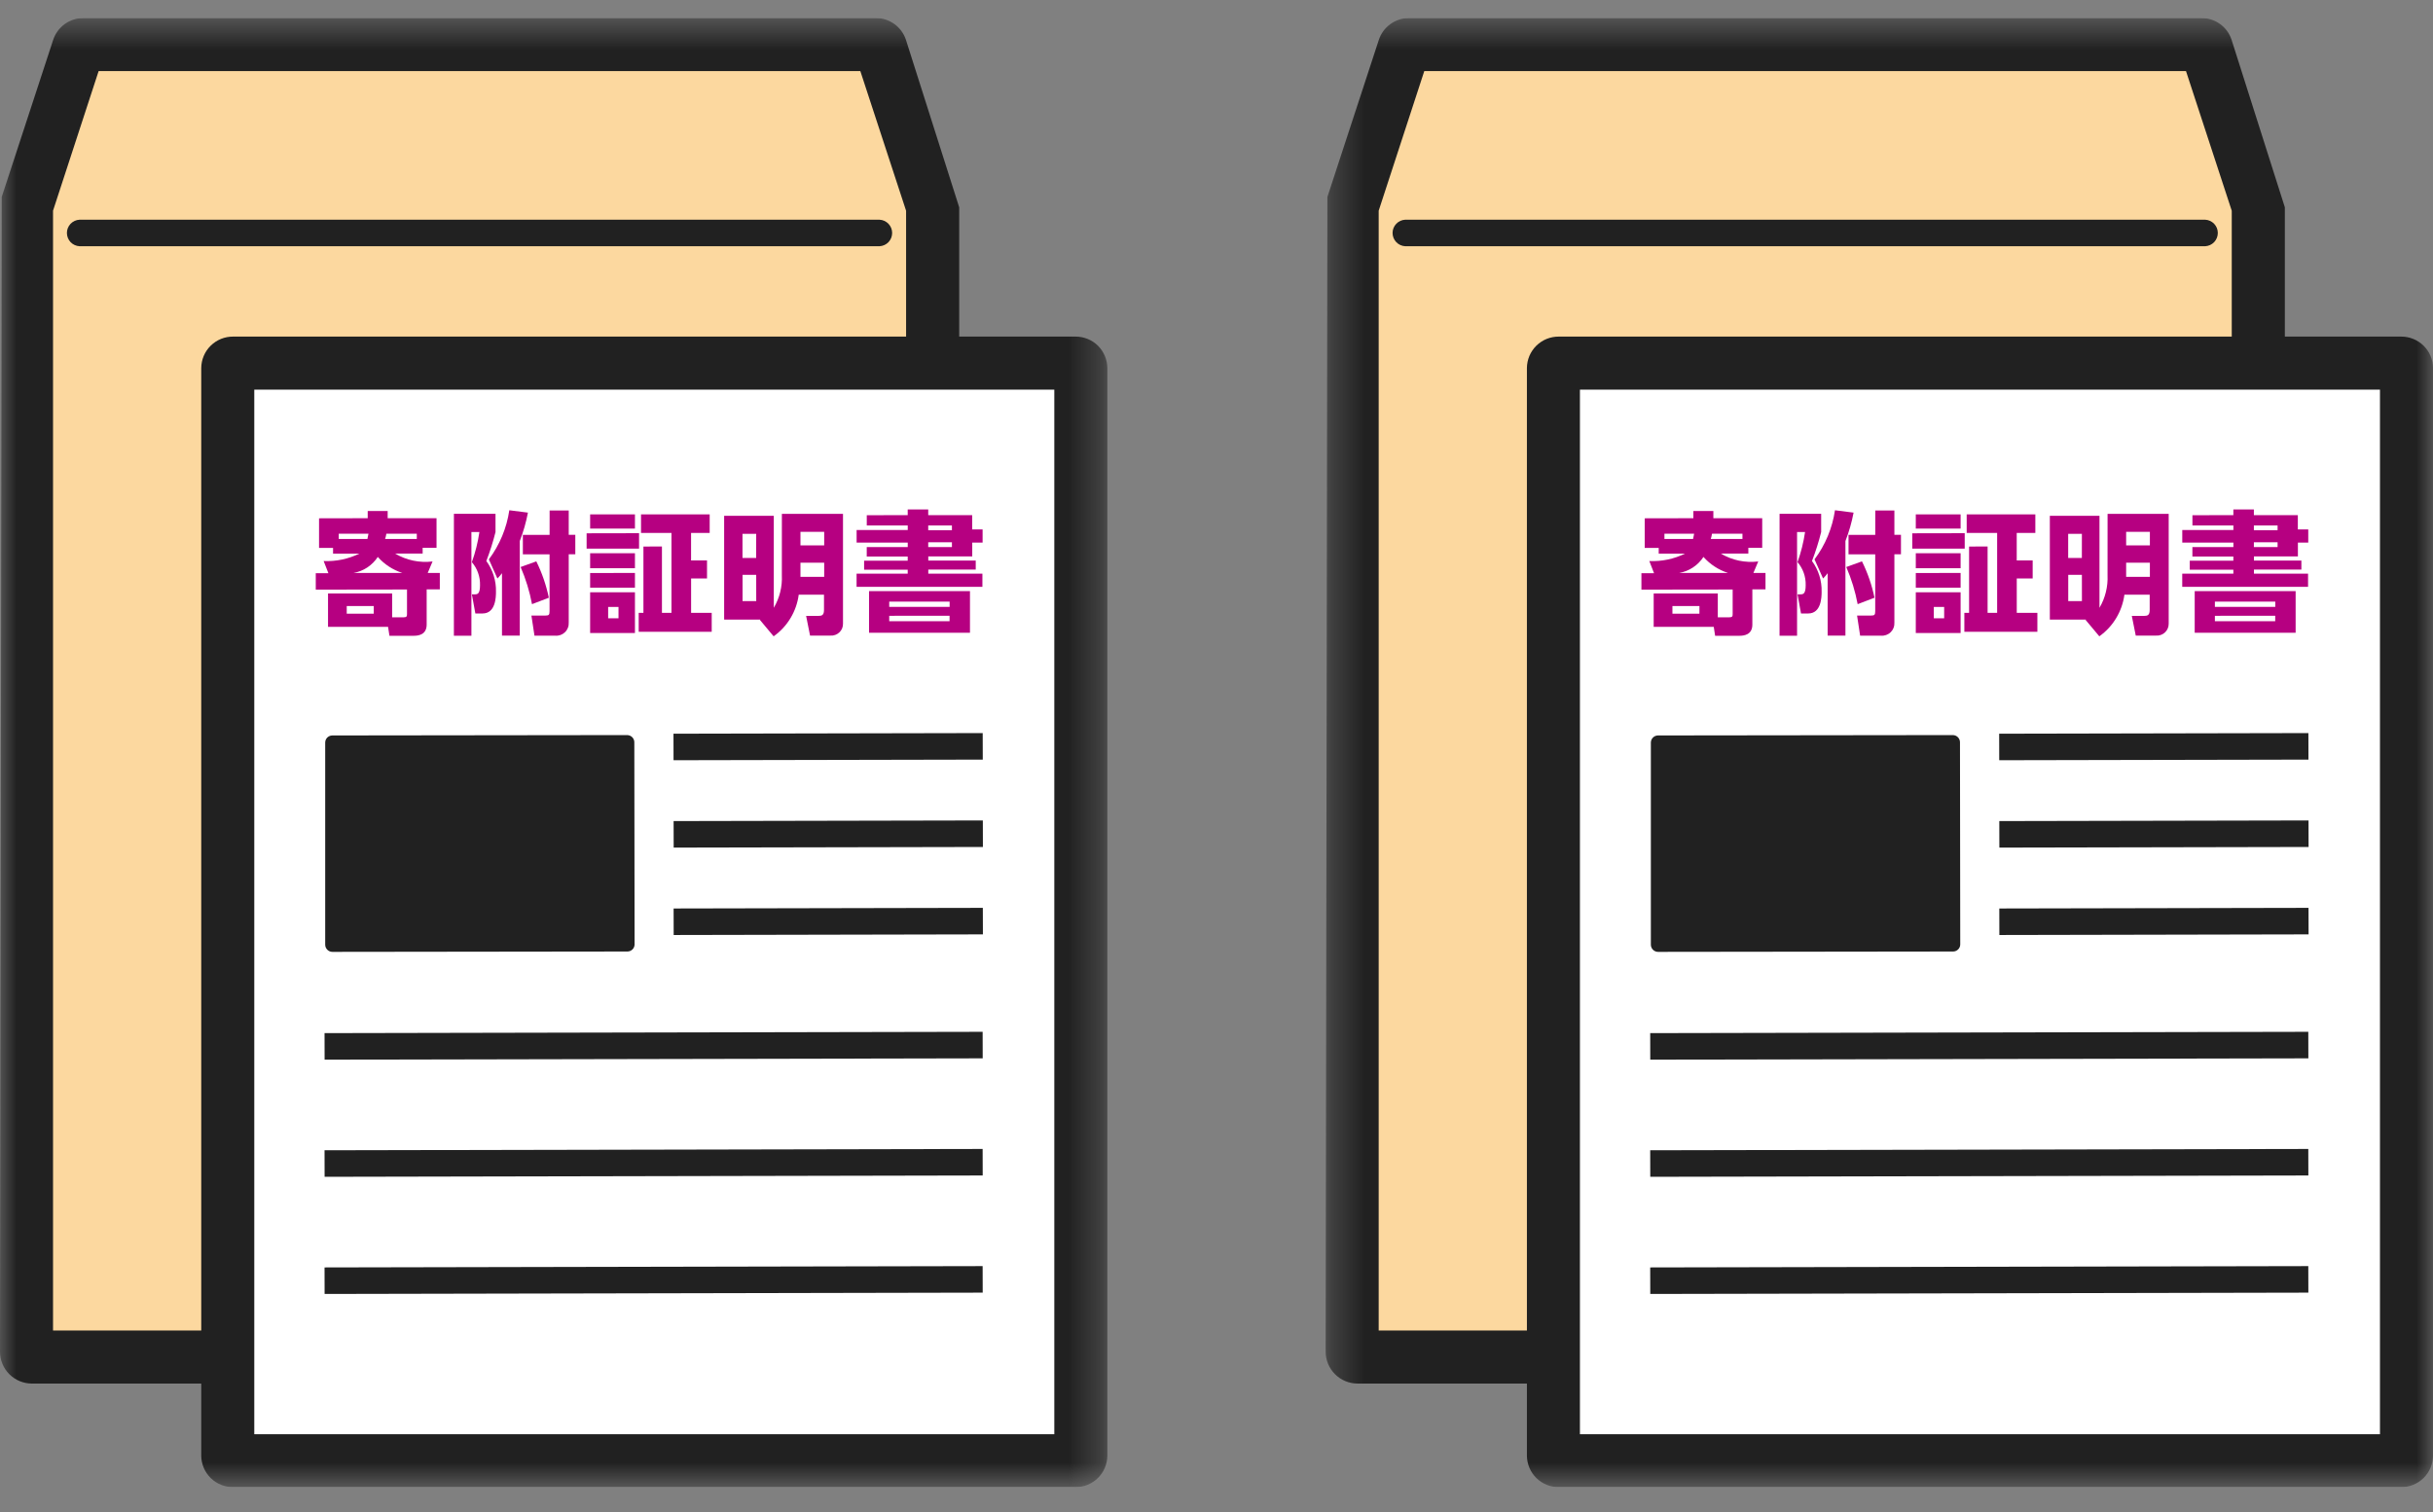
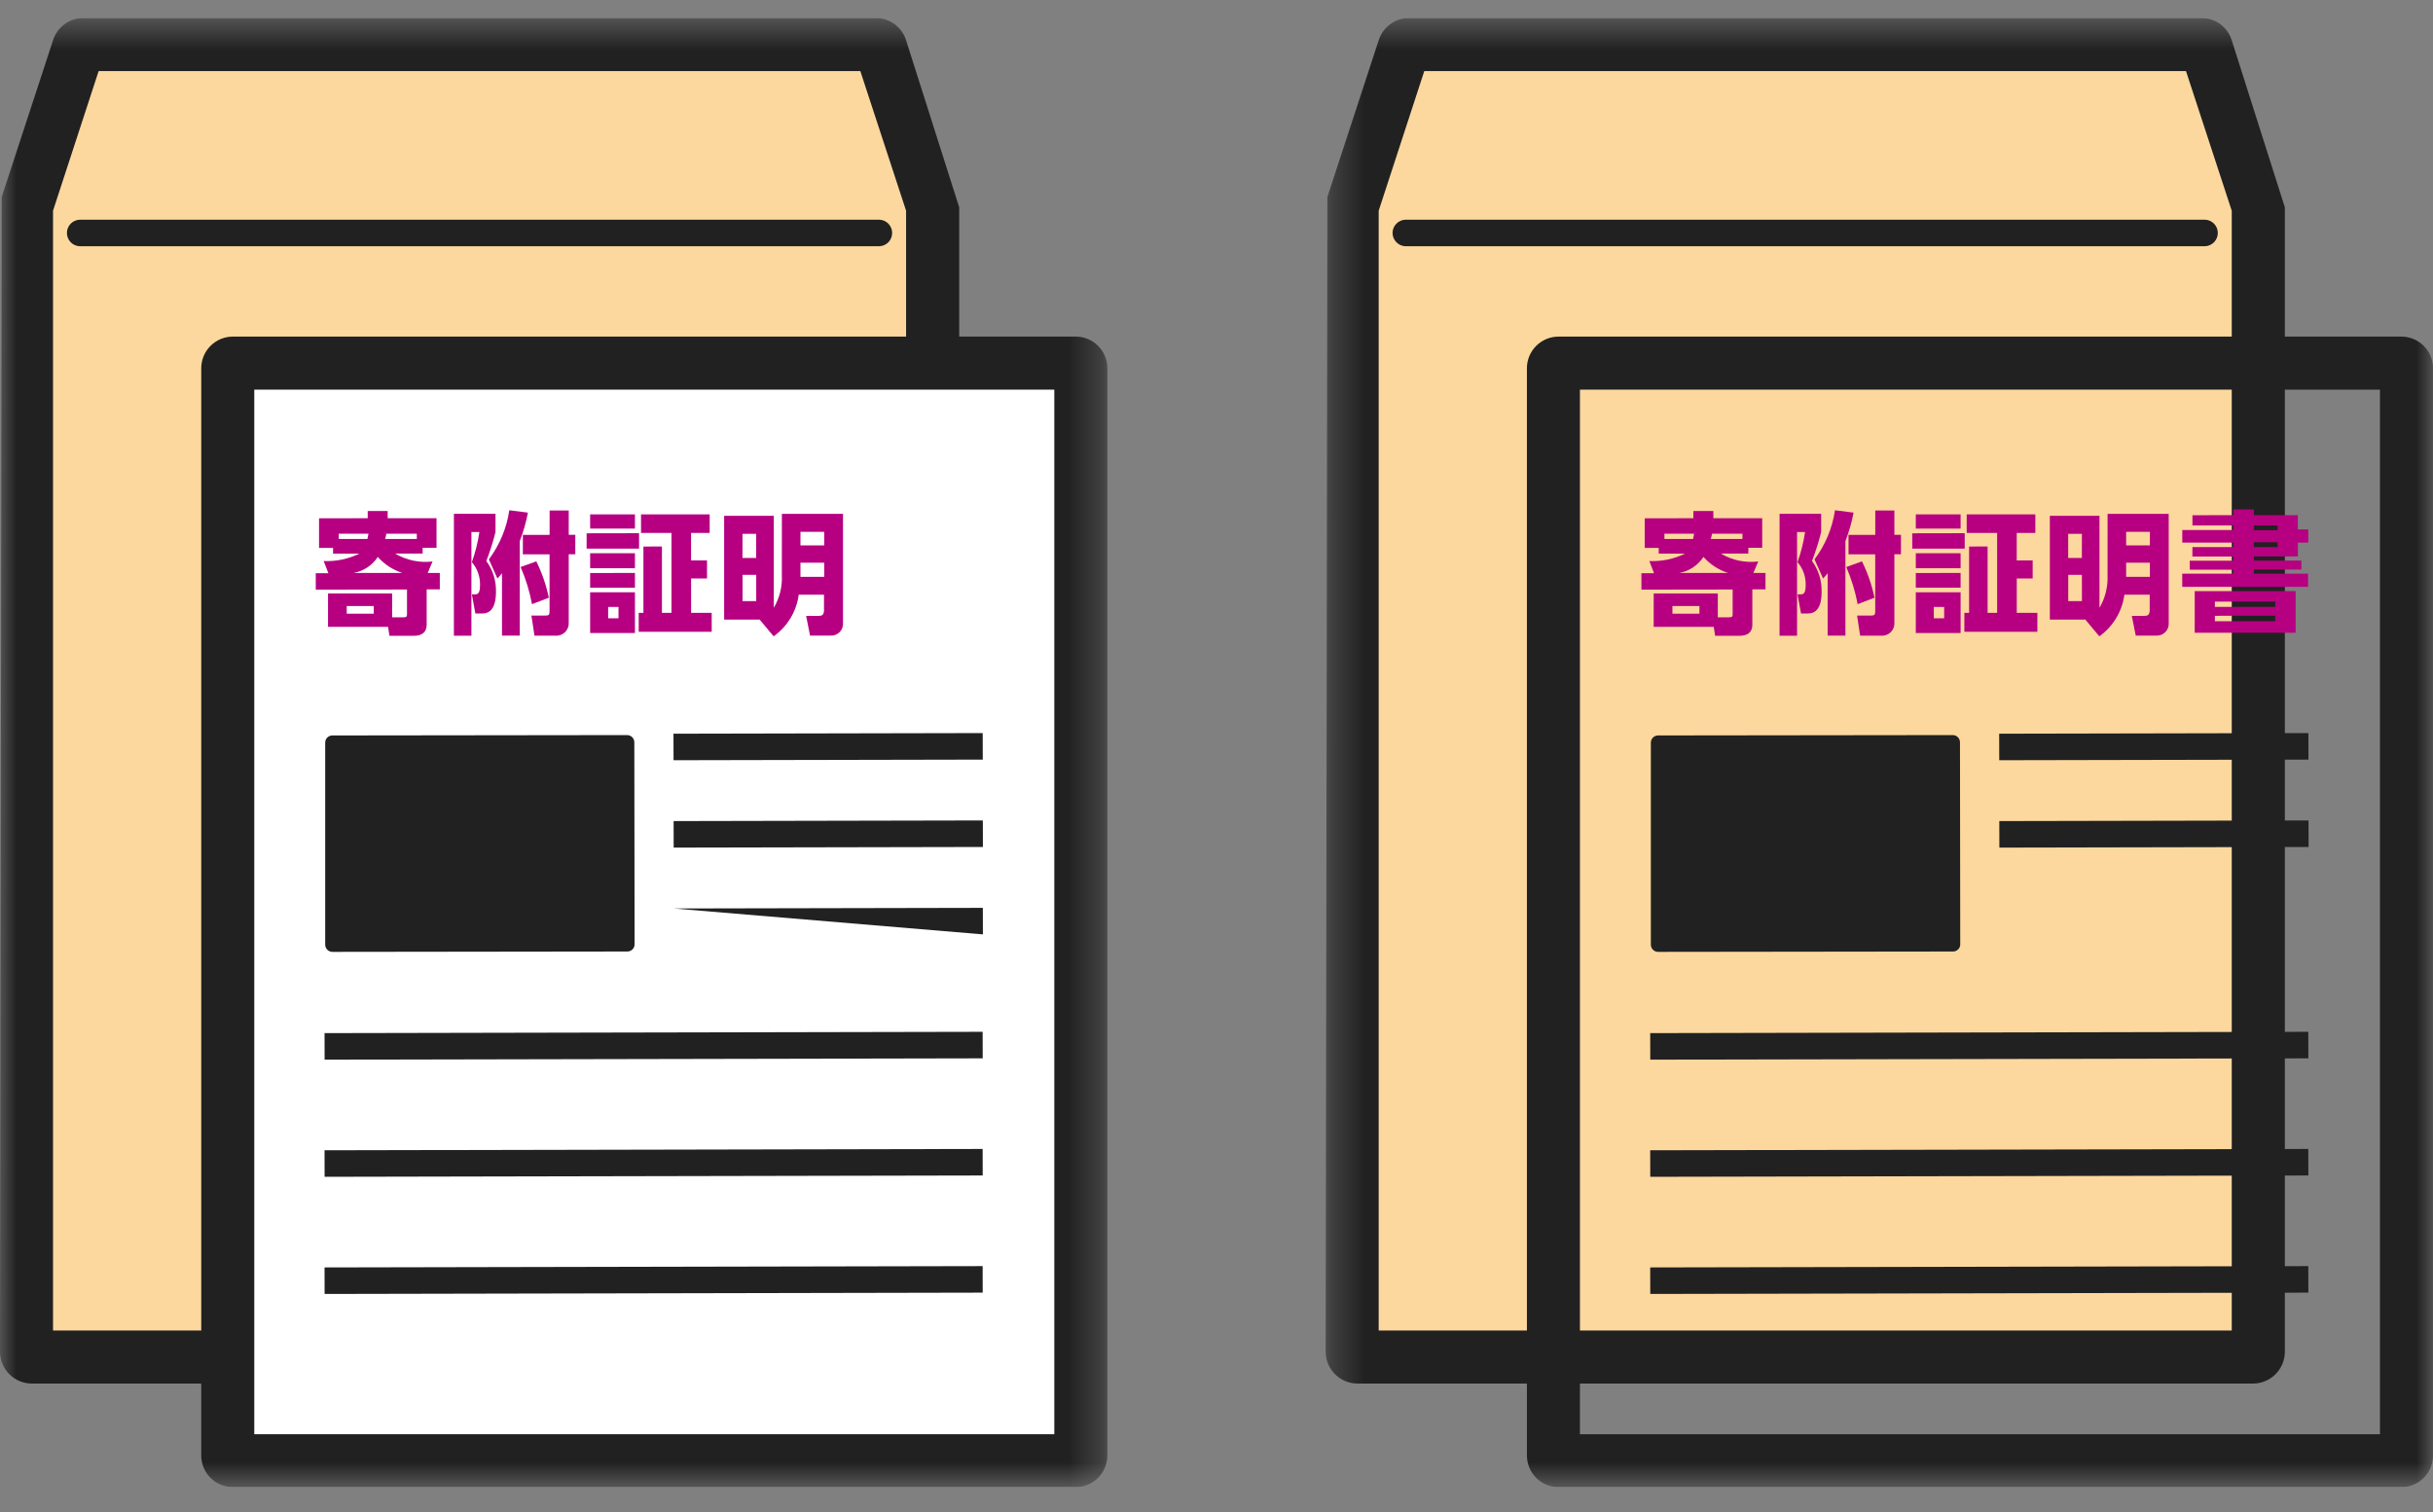
<svg xmlns="http://www.w3.org/2000/svg" width="74" height="46" viewBox="0 0 74 46" fill="none">
  <rect x="0" y="0" width="74" height="46" fill="#808080" stroke="none" />
  <g clip-path="url(#clip0_3233_15531)">
    <mask id="mask0_3233_15531" style="mask-type:luminance" maskUnits="userSpaceOnUse" x="0" y="0" width="34" height="46">
      <path d="M0 0.549H33.68V45.241H0V0.549Z" fill="white" />
    </mask>
    <g mask="url(#mask0_3233_15531)">
      <path d="M28.365 6.305V41.12C28.365 41.162 28.348 41.203 28.317 41.233C28.287 41.264 28.246 41.281 28.204 41.281H0.967C0.924 41.28 0.883 41.263 0.853 41.233C0.823 41.203 0.807 41.162 0.807 41.12V6.305C0.806 6.288 0.809 6.271 0.814 6.254L2.384 1.465C2.394 1.433 2.415 1.405 2.442 1.385C2.47 1.365 2.503 1.355 2.537 1.354H26.637C26.671 1.354 26.704 1.365 26.731 1.385C26.759 1.405 26.779 1.433 26.79 1.465L28.357 6.254C28.362 6.271 28.364 6.289 28.365 6.305Z" fill="#FCD89F" />
      <path d="M28.2 42.091H0.968C0.711 42.09 0.465 41.988 0.283 41.806C0.102 41.624 -5.46101e-07 41.378 0 41.121L0.053 5.991L1.616 1.217C1.679 1.023 1.802 0.853 1.967 0.733C2.133 0.613 2.332 0.549 2.536 0.549H26.636C26.839 0.548 27.038 0.612 27.203 0.731C27.367 0.85 27.491 1.019 27.554 1.212L29.174 6.307V41.121C29.174 41.378 29.072 41.625 28.89 41.806C28.708 41.988 28.461 42.091 28.204 42.091M1.613 40.477H27.559V6.412L26.167 2.162H3L1.613 6.41V40.477Z" fill="#212121" />
      <path d="M26.751 7.491H2.419C2.316 7.485 2.218 7.441 2.146 7.366C2.075 7.29 2.035 7.191 2.035 7.087C2.035 6.983 2.075 6.884 2.146 6.809C2.218 6.734 2.316 6.689 2.419 6.684H26.751C26.855 6.689 26.952 6.734 27.024 6.809C27.095 6.884 27.135 6.983 27.135 7.087C27.135 7.191 27.095 7.29 27.024 7.366C26.952 7.441 26.855 7.485 26.751 7.491Z" fill="#212121" />
      <path d="M32.874 44.286C32.872 44.327 32.854 44.365 32.824 44.393C32.794 44.421 32.754 44.436 32.713 44.434H7.089C7.048 44.436 7.008 44.421 6.978 44.393C6.948 44.365 6.93 44.327 6.928 44.286V11.193C6.93 11.152 6.948 11.114 6.978 11.086C7.008 11.058 7.048 11.044 7.089 11.045H32.713C32.754 11.044 32.793 11.058 32.824 11.086C32.854 11.114 32.872 11.152 32.874 11.193V44.286Z" fill="white" />
      <path d="M32.712 45.241H7.091C6.836 45.243 6.59 45.144 6.408 44.965C6.227 44.785 6.123 44.541 6.121 44.286V11.195C6.122 11.069 6.148 10.944 6.197 10.827C6.246 10.711 6.318 10.605 6.408 10.517C6.498 10.428 6.605 10.358 6.722 10.31C6.839 10.263 6.965 10.239 7.091 10.24H32.712C32.967 10.239 33.212 10.338 33.394 10.517C33.575 10.697 33.678 10.94 33.68 11.195V44.286C33.678 44.541 33.575 44.785 33.393 44.964C33.212 45.143 32.967 45.243 32.712 45.241ZM7.734 43.633H32.067V11.853H7.734V43.633Z" fill="#212121" />
      <path d="M13.009 17.43H13.377V17.93H12.977V19.001C12.977 19.316 12.716 19.342 12.584 19.342H11.845L11.803 19.07H9.977V18.055H11.927V18.78H12.278C12.371 18.78 12.379 18.745 12.379 18.68V17.934L9.604 17.938V17.438H9.988L9.844 17.068C10.219 17.085 10.592 17.007 10.93 16.842H10.13V16.668H9.704V15.768L11.184 15.765V15.546H11.791V15.765H13.277V16.665H12.855V16.841H12.018C12.361 17.045 12.761 17.129 13.156 17.081L13.009 17.43ZM11.175 16.397C11.188 16.338 11.194 16.297 11.207 16.237H10.303V16.397H11.175ZM11.368 18.437H10.546V18.669H11.367L11.368 18.437ZM12.236 17.43C11.949 17.337 11.691 17.169 11.491 16.943C11.407 17.071 11.298 17.18 11.171 17.264C11.043 17.348 10.9 17.405 10.749 17.431L12.236 17.43ZM12.677 16.396V16.236H11.751C11.743 16.29 11.73 16.344 11.713 16.396H12.677Z" fill="#B60081" />
      <path d="M13.806 15.63H15.071V16.186C14.996 16.485 14.903 16.779 14.792 17.067C14.991 17.339 15.094 17.669 15.085 18.006C15.085 18.166 15.074 18.663 14.678 18.663H14.458L14.352 18.081H14.445C14.528 18.081 14.6 18.061 14.6 17.802C14.607 17.545 14.518 17.296 14.352 17.102C14.458 16.804 14.535 16.498 14.581 16.186H14.338V19.34H13.805L13.806 15.63ZM16.057 15.595C16.001 15.89 15.918 16.18 15.809 16.46V19.337H15.268V17.438C15.226 17.495 15.179 17.549 15.129 17.599L14.869 17.017C15.197 16.579 15.411 16.065 15.491 15.523L16.057 15.595ZM16.312 17.078C16.485 17.429 16.613 17.801 16.693 18.184L16.181 18.38C16.108 17.991 15.992 17.613 15.835 17.25L16.312 17.078ZM16.717 15.53H17.298V16.271H17.498V16.863H17.298V18.939C17.301 18.993 17.293 19.048 17.273 19.099C17.253 19.15 17.223 19.196 17.183 19.234C17.144 19.272 17.097 19.301 17.046 19.319C16.994 19.337 16.939 19.344 16.885 19.338H16.256L16.163 18.726H16.592C16.692 18.726 16.715 18.707 16.715 18.59V16.864H15.903V16.273H16.716L16.717 15.53Z" fill="#B60081" />
      <path d="M19.437 16.221V16.691H17.842V16.224L19.437 16.221ZM19.312 15.649V16.081H17.949V15.649L19.312 15.649ZM19.312 16.831V17.287H17.949V16.831H19.312ZM19.312 17.43V17.878H17.949V17.433L19.312 17.43ZM19.312 18.018V19.258H17.949V18.018H19.312ZM18.812 18.465H18.497V18.809H18.812V18.465ZM20.133 16.625V18.645H20.423V16.212H19.497V15.648H21.585V16.212H21.019V17.049H21.504V17.598H21.02V18.645H21.647V19.221H19.426V18.645H19.57V16.627L20.133 16.625Z" fill="#B60081" />
      <path d="M23.781 15.633H25.64V18.973C25.641 19.023 25.632 19.072 25.613 19.118C25.593 19.164 25.565 19.205 25.529 19.239C25.492 19.273 25.45 19.3 25.403 19.316C25.356 19.333 25.306 19.34 25.256 19.336H24.638L24.518 18.736H24.902C24.985 18.736 25.062 18.722 25.062 18.561V18.092H24.293C24.26 18.344 24.175 18.587 24.044 18.804C23.913 19.022 23.738 19.211 23.53 19.358L23.112 18.858L23.125 18.85H22.025V15.691H23.535V18.491C23.712 18.191 23.797 17.846 23.78 17.498L23.781 15.633ZM23 16.24H22.583V16.975H22.999L23 16.24ZM23 17.487H22.585V18.287H23.001L23 17.487ZM25.068 16.179H24.346V16.592H25.068V16.179ZM25.068 17.119H24.346V17.548H25.068V17.119Z" fill="#B60081" />
-       <path d="M27.608 15.672V15.498H28.232V15.673H29.569V16.107H29.886V16.507H29.571V16.927H28.234V17.053H29.677V17.327H28.234V17.453H29.88V17.853H26.053V17.453H27.608V17.331H26.282V17.057H27.608V16.931H26.362V16.644H27.609V16.507H26.054V16.124H27.609V15.986H26.363V15.674L27.608 15.672ZM29.502 17.983V19.25H26.432V17.983H29.502ZM27.046 18.302V18.462H28.883V18.302H27.046ZM27.046 18.734V18.899H28.881V18.732L27.046 18.734ZM28.953 15.985H28.232V16.131H28.953V15.985ZM28.953 16.497H28.232V16.643H28.953V16.497Z" fill="#B60081" />
      <path d="M19.078 28.947L10.11 28.958C10.052 28.958 9.997 28.935 9.956 28.894C9.915 28.853 9.891 28.798 9.891 28.74V22.593C9.89 22.536 9.913 22.48 9.953 22.439C9.994 22.398 10.049 22.375 10.107 22.374L19.075 22.363C19.132 22.363 19.188 22.386 19.229 22.427C19.27 22.468 19.293 22.523 19.293 22.581L19.301 28.729C19.301 28.787 19.278 28.843 19.237 28.883C19.196 28.924 19.14 28.947 19.083 28.947" fill="#212121" />
      <path d="M9.871 31.43L29.887 31.39L29.889 32.197L9.873 32.237L9.871 31.43Z" fill="#212121" />
      <path d="M9.871 34.994L29.887 34.954L29.889 35.761L9.873 35.801L9.871 34.994Z" fill="#212121" />
      <path d="M9.871 38.558L29.887 38.518L29.889 39.325L9.873 39.365L9.871 38.558Z" fill="#212121" />
      <path d="M9.875 44.207L29.891 44.167L29.893 44.974L9.877 45.014L9.875 44.207Z" fill="#212121" />
      <path d="M20.484 22.321L29.889 22.302L29.891 23.109L20.486 23.128L20.484 22.321Z" fill="#212121" />
      <path d="M20.488 24.979L29.893 24.96L29.895 25.767L20.49 25.786L20.488 24.979Z" fill="#212121" />
-       <path d="M20.488 27.638L29.893 27.619L29.895 28.426L20.49 28.445L20.488 27.638Z" fill="#212121" />
+       <path d="M20.488 27.638L29.893 27.619L29.895 28.426L20.488 27.638Z" fill="#212121" />
    </g>
    <mask id="mask1_3233_15531" style="mask-type:luminance" maskUnits="userSpaceOnUse" x="40" y="0" width="34" height="46">
      <path d="M40.32 0.549H74V45.241H40.32V0.549Z" fill="white" />
    </mask>
    <g mask="url(#mask1_3233_15531)">
      <path d="M68.685 6.305V41.12C68.685 41.162 68.668 41.203 68.638 41.233C68.608 41.264 68.567 41.281 68.524 41.281H41.287C41.244 41.28 41.204 41.263 41.174 41.233C41.144 41.203 41.127 41.162 41.127 41.12V6.305C41.127 6.288 41.129 6.271 41.134 6.254L42.704 1.465C42.715 1.433 42.735 1.405 42.763 1.385C42.79 1.365 42.823 1.355 42.857 1.354H66.957C66.991 1.354 67.024 1.365 67.052 1.385C67.079 1.405 67.1 1.433 67.11 1.465L68.677 6.254C68.682 6.271 68.685 6.289 68.685 6.305Z" fill="#FCD89F" />
      <path d="M68.52 42.091H41.288C41.031 42.09 40.785 41.988 40.604 41.806C40.422 41.624 40.32 41.378 40.32 41.121L40.373 5.991L41.936 1.217C41.999 1.023 42.122 0.853 42.288 0.733C42.453 0.613 42.652 0.549 42.856 0.549H66.956C67.16 0.548 67.358 0.612 67.523 0.731C67.688 0.85 67.811 1.019 67.874 1.212L69.494 6.307V41.121C69.494 41.378 69.392 41.625 69.21 41.806C69.028 41.988 68.781 42.091 68.524 42.091M41.933 40.477H67.879V6.412L66.487 2.162H43.32L41.933 6.41V40.477Z" fill="#212121" />
      <path d="M67.071 7.491H42.739C42.636 7.485 42.538 7.441 42.467 7.366C42.395 7.29 42.355 7.191 42.355 7.087C42.355 6.983 42.395 6.884 42.467 6.809C42.538 6.734 42.636 6.689 42.739 6.684H67.071C67.175 6.689 67.272 6.734 67.344 6.809C67.415 6.884 67.455 6.983 67.455 7.087C67.455 7.191 67.415 7.29 67.344 7.366C67.272 7.441 67.175 7.485 67.071 7.491Z" fill="#212121" />
-       <path d="M73.194 44.286C73.192 44.327 73.174 44.365 73.144 44.393C73.114 44.421 73.074 44.436 73.033 44.434H47.409C47.368 44.436 47.328 44.421 47.298 44.393C47.268 44.365 47.25 44.327 47.248 44.286V11.193C47.25 11.152 47.268 11.114 47.298 11.086C47.328 11.058 47.368 11.044 47.409 11.045H73.033C73.074 11.044 73.114 11.058 73.144 11.086C73.174 11.114 73.192 11.152 73.194 11.193V44.286Z" fill="white" />
      <path d="M73.032 45.241H47.411C47.156 45.243 46.911 45.144 46.729 44.965C46.547 44.785 46.444 44.541 46.441 44.286V11.195C46.442 11.069 46.468 10.944 46.517 10.827C46.567 10.711 46.638 10.605 46.728 10.517C46.819 10.428 46.925 10.358 47.042 10.31C47.16 10.263 47.285 10.239 47.411 10.24H73.032C73.287 10.239 73.532 10.338 73.714 10.517C73.896 10.697 73.999 10.94 74 11.195V44.286C73.998 44.541 73.895 44.785 73.714 44.964C73.532 45.143 73.287 45.243 73.032 45.241ZM48.054 43.633H72.387V11.853H48.054V43.633Z" fill="#212121" />
      <path d="M53.33 17.43H53.698V17.93H53.298V19.001C53.298 19.316 53.037 19.342 52.904 19.342H52.166L52.124 19.07H50.297V18.055H52.247V18.78H52.599C52.692 18.78 52.699 18.745 52.699 18.68V17.934L49.924 17.938V17.438H50.308L50.164 17.068C50.539 17.085 50.913 17.007 51.25 16.842H50.45V16.668H50.024V15.768L51.504 15.765V15.546H52.112V15.765H53.598V16.665H53.176V16.841H52.339C52.681 17.045 53.081 17.129 53.477 17.081L53.33 17.43ZM51.495 16.397C51.509 16.338 51.514 16.297 51.527 16.237H50.624V16.397H51.495ZM51.689 18.437H50.867V18.669H51.688L51.689 18.437ZM52.557 17.43C52.269 17.337 52.012 17.169 51.811 16.943C51.727 17.071 51.619 17.18 51.491 17.264C51.364 17.348 51.22 17.405 51.07 17.431L52.557 17.43ZM52.997 16.396V16.236H52.071C52.063 16.29 52.05 16.344 52.034 16.396H52.997Z" fill="#B60081" />
      <path d="M54.126 15.63H55.391V16.186C55.316 16.485 55.223 16.779 55.112 17.067C55.311 17.339 55.414 17.669 55.405 18.006C55.405 18.166 55.394 18.663 54.998 18.663H54.778L54.672 18.081H54.765C54.848 18.081 54.92 18.061 54.92 17.802C54.927 17.545 54.839 17.296 54.672 17.102C54.778 16.804 54.855 16.498 54.901 16.186H54.658V19.34H54.125L54.126 15.63ZM56.377 15.595C56.321 15.89 56.238 16.18 56.129 16.46V19.337H55.588V17.438C55.546 17.495 55.5 17.549 55.449 17.599L55.189 17.017C55.518 16.579 55.731 16.065 55.811 15.523L56.377 15.595ZM56.632 17.078C56.806 17.429 56.934 17.801 57.013 18.184L56.501 18.38C56.428 17.991 56.312 17.613 56.155 17.25L56.632 17.078ZM57.037 15.53H57.618V16.271H57.818V16.863H57.618V18.939C57.621 18.993 57.613 19.048 57.593 19.099C57.574 19.15 57.543 19.196 57.504 19.234C57.465 19.272 57.417 19.301 57.366 19.319C57.314 19.337 57.259 19.344 57.205 19.338H56.576L56.483 18.726H56.912C57.012 18.726 57.035 18.707 57.035 18.59V16.864H56.223V16.273H57.036L57.037 15.53Z" fill="#B60081" />
      <path d="M59.757 16.221V16.691H58.162V16.224L59.757 16.221ZM59.632 15.649V16.081H58.269V15.649L59.632 15.649ZM59.632 16.831V17.287H58.269V16.831H59.632ZM59.632 17.43V17.878H58.269V17.433L59.632 17.43ZM59.632 18.018V19.258H58.269V18.018H59.632ZM59.132 18.465H58.817V18.809H59.132V18.465ZM60.453 16.625V18.645H60.743V16.212H59.817V15.648H61.905V16.212H61.339V17.049H61.824V17.598H61.34V18.645H61.967V19.221H59.746V18.645H59.89V16.627L60.453 16.625Z" fill="#B60081" />
      <path d="M64.102 15.633H65.961V18.973C65.962 19.023 65.952 19.072 65.933 19.118C65.914 19.164 65.885 19.205 65.849 19.239C65.813 19.273 65.77 19.3 65.723 19.316C65.676 19.333 65.626 19.34 65.577 19.336H64.959L64.839 18.736H65.223C65.306 18.736 65.383 18.722 65.383 18.561V18.092H64.614C64.58 18.344 64.495 18.587 64.364 18.804C64.233 19.022 64.058 19.211 63.851 19.358L63.433 18.858L63.446 18.85H62.346V15.691H63.856V18.491C64.032 18.191 64.117 17.846 64.101 17.498L64.102 15.633ZM63.321 16.24H62.904V16.975H63.32L63.321 16.24ZM63.321 17.487H62.906V18.287H63.322L63.321 17.487ZM65.389 16.179H64.667V16.592H65.389V16.179ZM65.389 17.119H64.667V17.548H65.389V17.119Z" fill="#B60081" />
      <path d="M67.928 15.672V15.498H68.552V15.673H69.889V16.107H70.206V16.507H69.891V16.927H68.554V17.053H69.997V17.327H68.554V17.453H70.2V17.853H66.373V17.453H67.928V17.331H66.602V17.057H67.928V16.931H66.682V16.644H67.929V16.507H66.374V16.124H67.929V15.986H66.683V15.674L67.928 15.672ZM69.822 17.983V19.25H66.752V17.983H69.822ZM67.366 18.302V18.462H69.203V18.302H67.366ZM67.366 18.734V18.899H69.201V18.732L67.366 18.734ZM69.273 15.985H68.552V16.131H69.273V15.985ZM69.273 16.497H68.552V16.643H69.273V16.497Z" fill="#B60081" />
      <path d="M59.398 28.947L50.43 28.958C50.372 28.958 50.317 28.935 50.276 28.894C50.235 28.853 50.212 28.798 50.211 28.74V22.593C50.211 22.536 50.233 22.48 50.274 22.439C50.314 22.398 50.369 22.375 50.427 22.374L59.395 22.363C59.453 22.363 59.508 22.386 59.549 22.427C59.59 22.468 59.613 22.523 59.613 22.581L59.621 28.729C59.621 28.787 59.598 28.843 59.557 28.883C59.516 28.924 59.461 28.947 59.403 28.947" fill="#212121" />
      <path d="M50.191 31.43L70.207 31.39L70.209 32.197L50.193 32.237L50.191 31.43Z" fill="#212121" />
      <path d="M50.191 34.994L70.207 34.954L70.209 35.761L50.193 35.801L50.191 34.994Z" fill="#212121" />
      <path d="M50.191 38.558L70.207 38.518L70.209 39.325L50.193 39.365L50.191 38.558Z" fill="#212121" />
      <path d="M50.195 44.207L70.211 44.167L70.213 44.974L50.197 45.014L50.195 44.207Z" fill="#212121" />
      <path d="M60.805 22.321L70.21 22.302L70.212 23.109L60.807 23.128L60.805 22.321Z" fill="#212121" />
      <path d="M60.809 24.979L70.214 24.96L70.216 25.767L60.811 25.786L60.809 24.979Z" fill="#212121" />
-       <path d="M60.809 27.638L70.214 27.619L70.216 28.426L60.811 28.445L60.809 27.638Z" fill="#212121" />
    </g>
  </g>
  <defs>
    <clipPath id="clip0_3233_15531">
      <rect width="74" height="44.692" fill="white" transform="translate(0 0.549)" />
    </clipPath>
  </defs>
</svg>